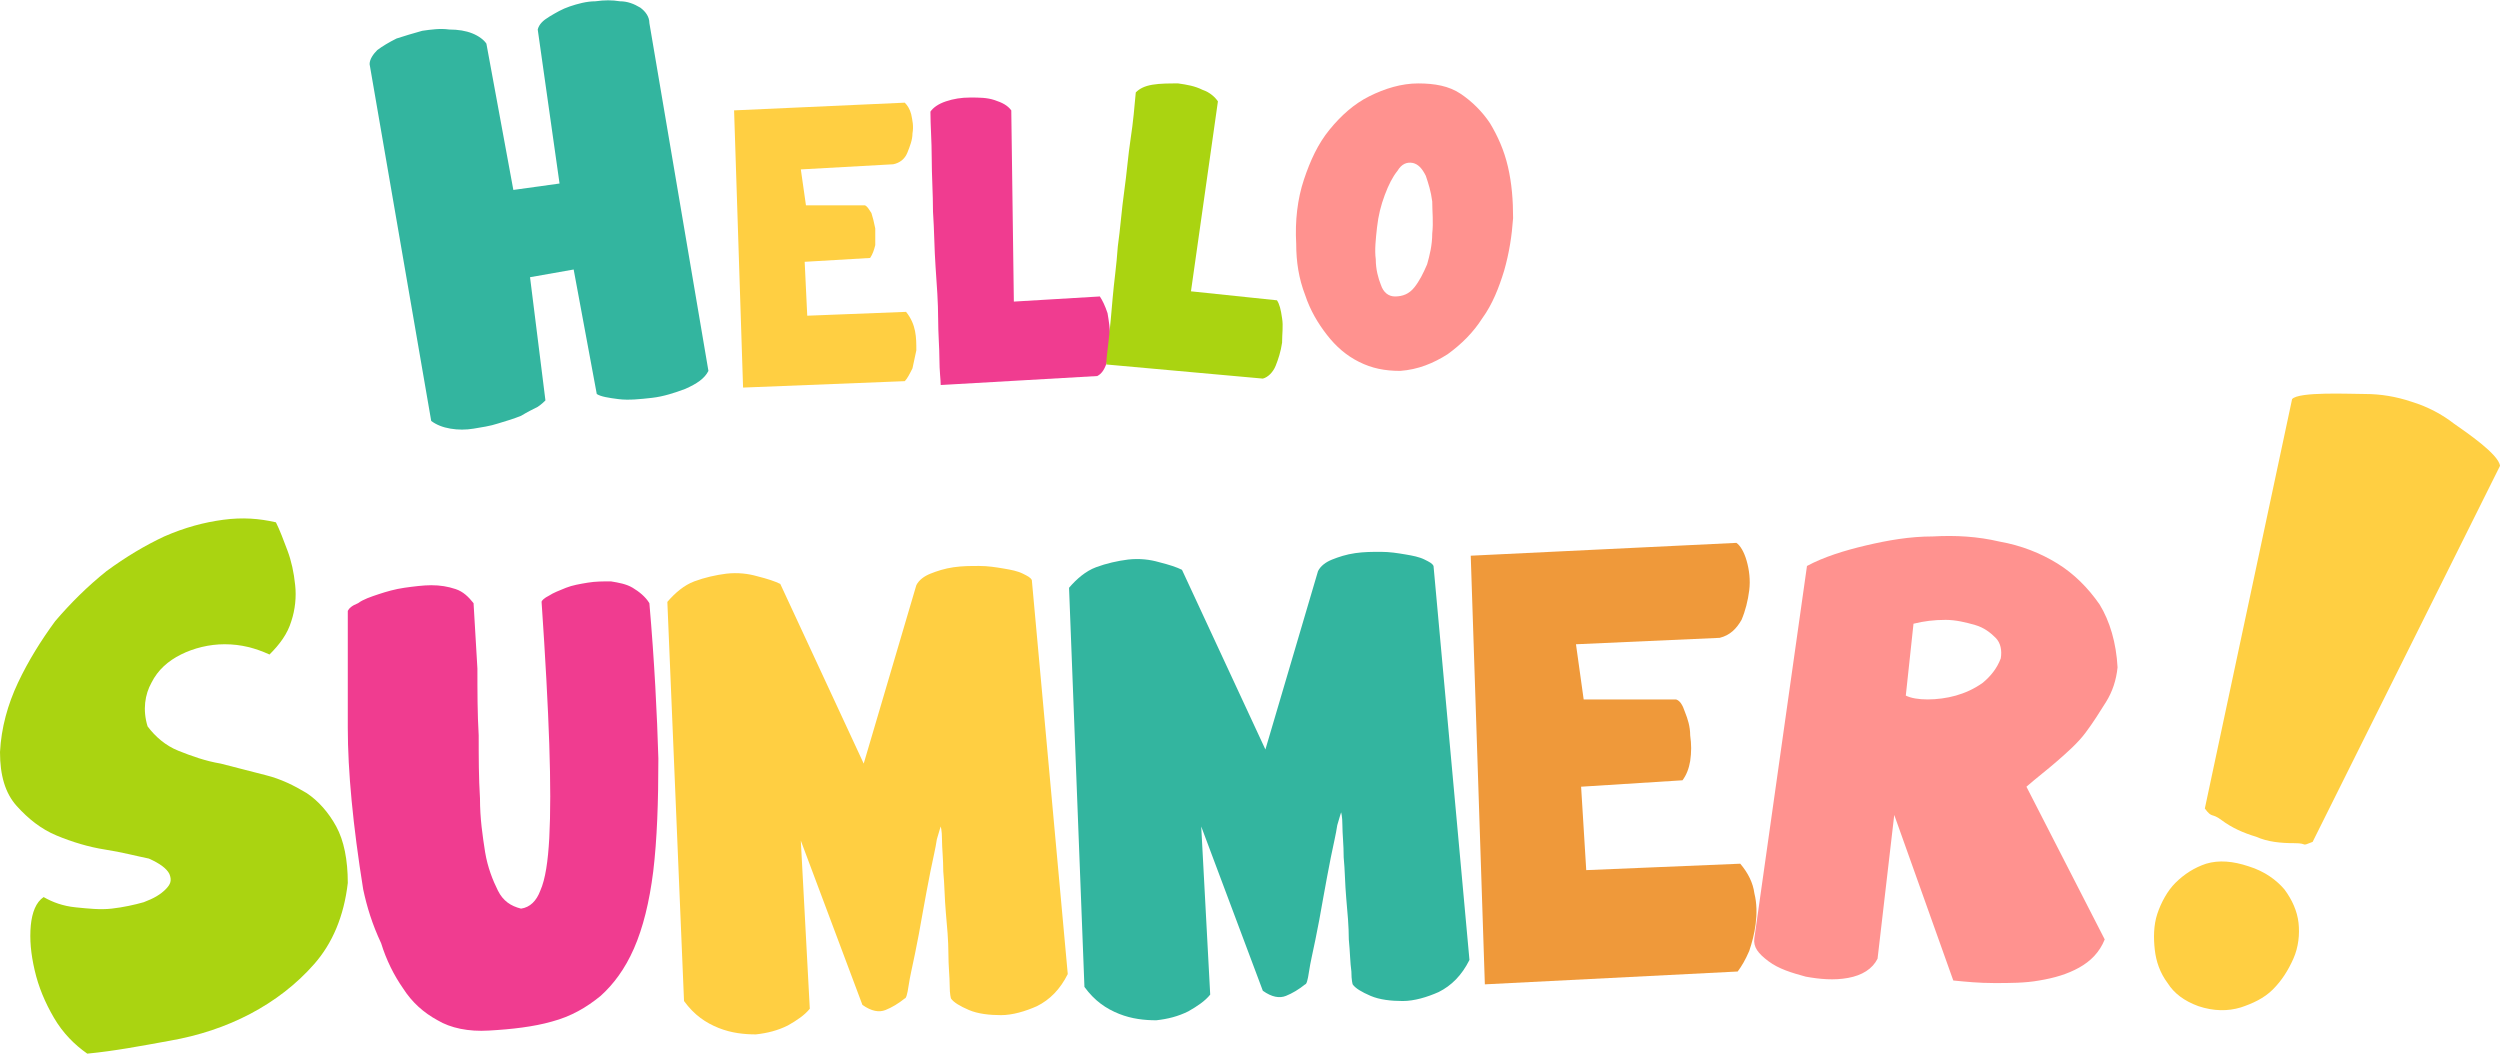
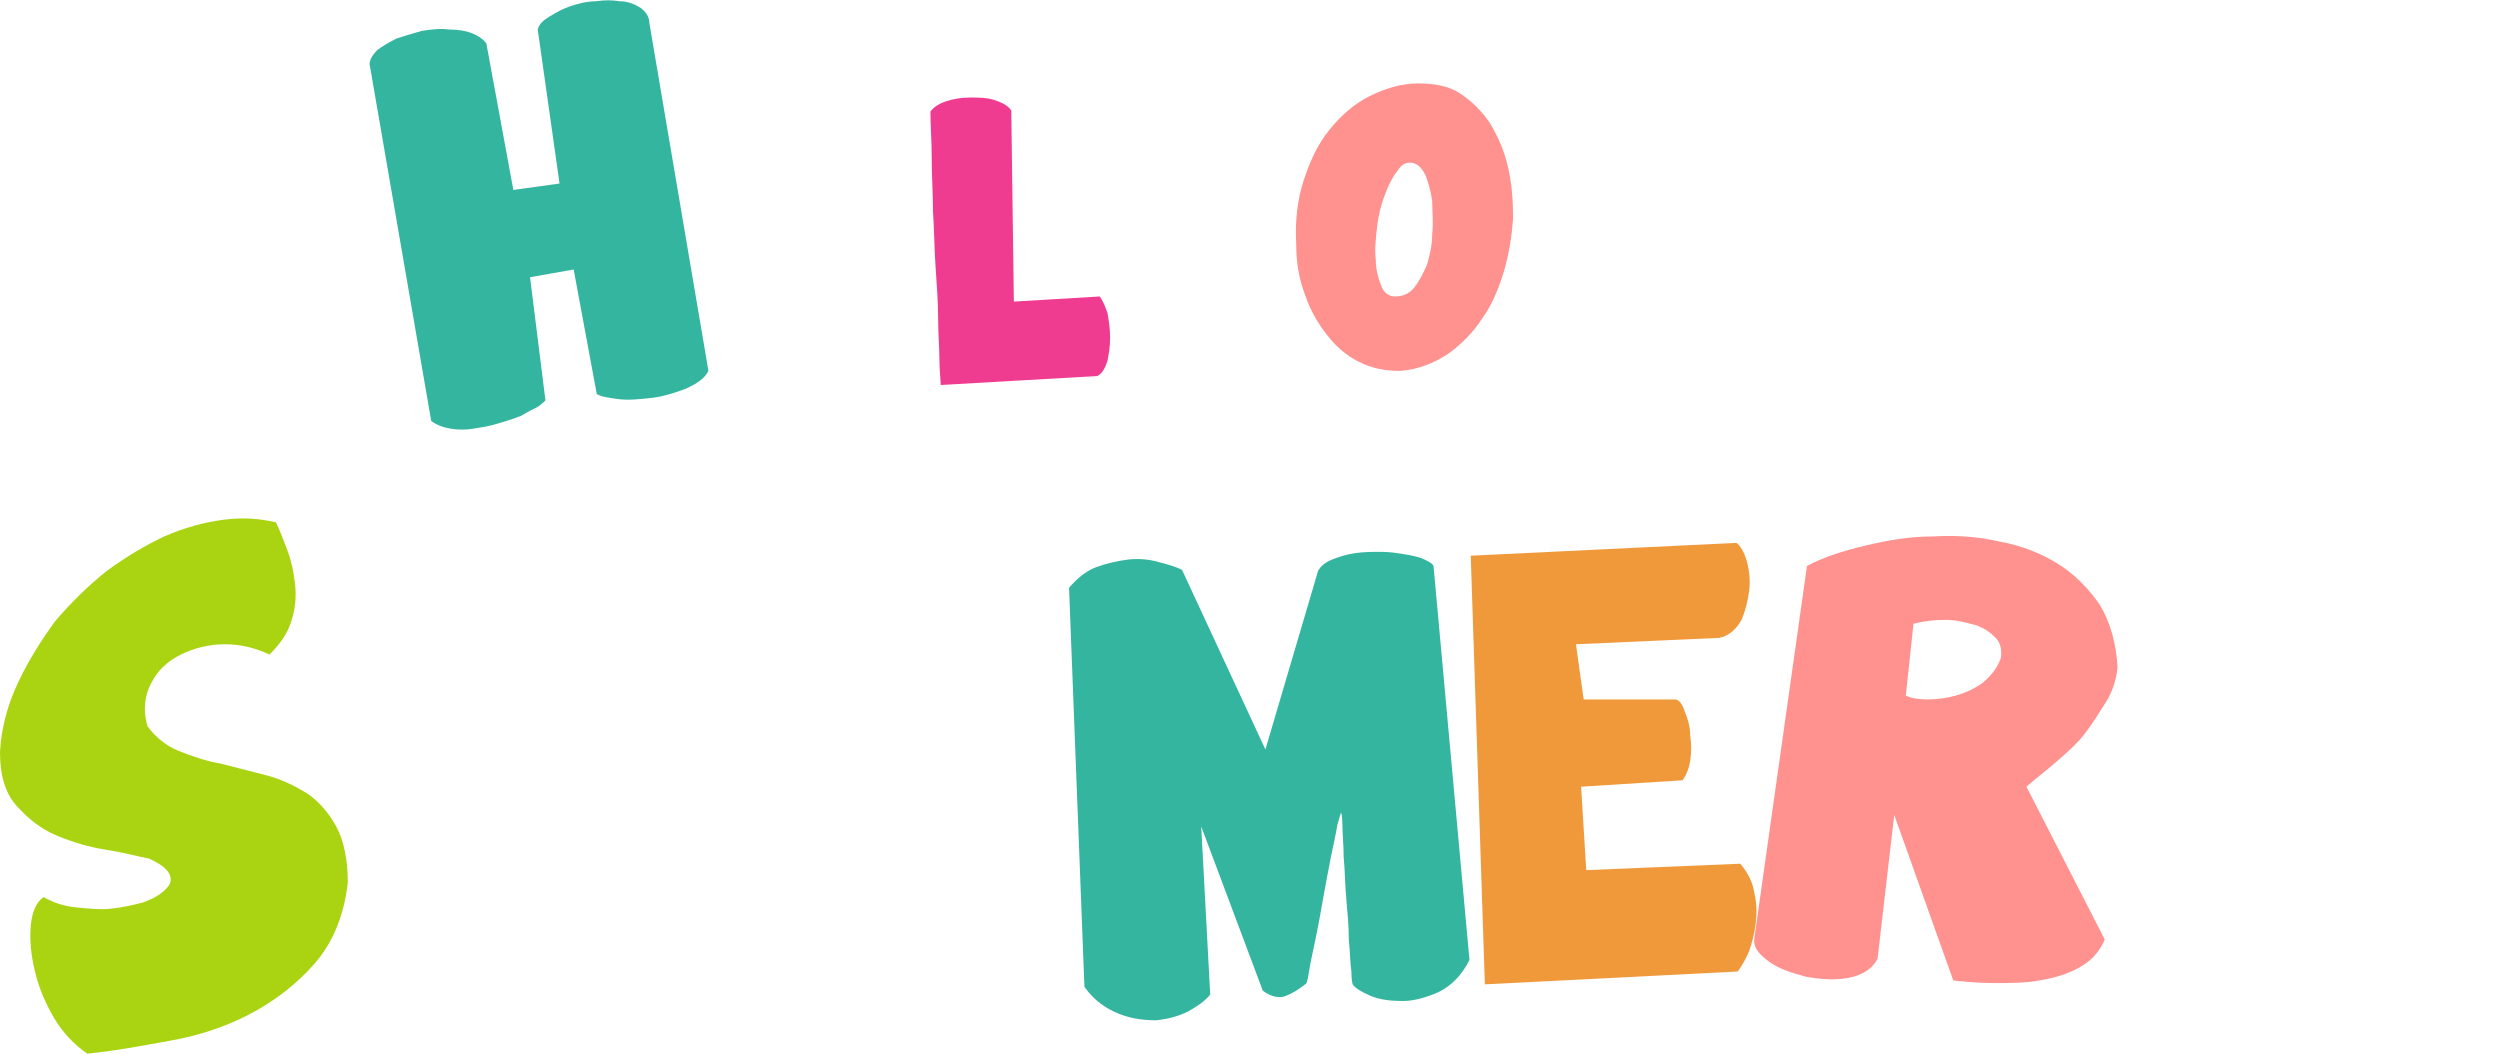
<svg xmlns="http://www.w3.org/2000/svg" height="82.1" preserveAspectRatio="xMidYMid meet" version="1.0" viewBox="0.1 -0.0 194.8 82.1" width="194.8" zoomAndPan="magnify">
  <g>
    <g>
      <g id="change1_2">
        <path d="M28.9,5c0-0.4,0.3-0.8,0.6-1.1c0.4-0.3,0.9-0.6,1.5-0.9c0.6-0.2,1.3-0.4,2-0.6c0.7-0.1,1.4-0.2,2.1-0.1 c0.7,0,1.3,0.1,1.8,0.3c0.5,0.2,0.9,0.5,1.1,0.8l2.1,11.4l3.6-0.5L42,2.3c0.1-0.4,0.4-0.7,0.9-1c0.5-0.3,1-0.6,1.6-0.8 c0.6-0.2,1.3-0.4,2-0.4c0.7-0.1,1.3-0.1,1.9,0C49,0.1,49.5,0.3,50,0.6c0.4,0.3,0.7,0.7,0.7,1.2l4.6,27.1c-0.3,0.6-0.9,1-1.8,1.4 c-0.8,0.3-1.7,0.6-2.6,0.7c-0.9,0.1-1.8,0.2-2.6,0.1c-0.8-0.1-1.4-0.2-1.7-0.4L44.8,21l-3.4,0.6l1.2,9.6c-0.1,0.1-0.3,0.3-0.6,0.5 c-0.4,0.2-0.8,0.4-1.3,0.7c-0.5,0.2-1.1,0.4-1.8,0.6c-0.6,0.2-1.3,0.3-1.9,0.4c-0.6,0.1-1.2,0.1-1.8,0c-0.6-0.1-1.1-0.3-1.5-0.6 L28.9,5z" fill="#33b59f" />
      </g>
      <g id="change2_3">
-         <path d="M57.3,8.6L70.6,8c0.2,0.2,0.4,0.5,0.5,0.9c0.1,0.5,0.2,0.9,0.1,1.5c0,0.5-0.2,1-0.4,1.5 c-0.2,0.5-0.6,0.8-1.1,0.9l-7.2,0.4l0.4,2.8l4.6,0c0.2,0.1,0.3,0.3,0.5,0.6c0.1,0.3,0.2,0.7,0.3,1.2c0,0.4,0,0.9,0,1.3 c-0.1,0.4-0.2,0.7-0.4,1l-5.1,0.3l0.2,4.2l7.7-0.3c0.4,0.5,0.6,1,0.7,1.5c0.1,0.5,0.1,1,0.1,1.5c-0.1,0.5-0.2,0.9-0.3,1.4 c-0.2,0.4-0.4,0.8-0.6,1L58,30.2L57.3,8.6z" fill="#ffcf42" />
-       </g>
+         </g>
      <g id="change3_2">
        <path d="M73.4,30c0-0.4-0.1-1.1-0.1-2c0-0.9-0.1-2-0.1-3.2c0-1.2-0.1-2.6-0.2-4c-0.1-1.4-0.1-2.9-0.2-4.3 c0-1.4-0.1-2.8-0.1-4.2c0-1.3-0.1-2.5-0.1-3.6c0.2-0.3,0.6-0.6,1.2-0.8c0.6-0.2,1.2-0.3,1.9-0.3c0.7,0,1.3,0,1.9,0.2 c0.6,0.2,1,0.4,1.3,0.8l0.2,14.9l6.7-0.4c0.2,0.3,0.4,0.7,0.6,1.3c0.1,0.6,0.2,1.2,0.2,1.9c0,0.7-0.1,1.3-0.2,1.8 c-0.2,0.6-0.4,1-0.8,1.2L73.4,30z" fill="#f03c90" />
      </g>
      <g id="change4_2">
-         <path d="M86.3,28.4c0-0.4,0.1-1.1,0.2-2c0.1-0.9,0.2-2,0.3-3.2c0.1-1.2,0.3-2.5,0.4-4c0.2-1.4,0.3-2.9,0.5-4.3 c0.2-1.4,0.3-2.8,0.5-4.1c0.2-1.3,0.3-2.5,0.4-3.6c0.3-0.3,0.7-0.5,1.3-0.6c0.6-0.1,1.3-0.1,2-0.1c0.7,0.1,1.3,0.2,1.9,0.5 c0.6,0.2,1,0.6,1.2,0.9l-2.1,14.8l6.7,0.7c0.2,0.3,0.3,0.7,0.4,1.4c0.1,0.6,0,1.2,0,1.9c-0.1,0.7-0.3,1.3-0.5,1.8 c-0.2,0.5-0.6,0.9-1,1L86.3,28.4z" fill="#aad411" />
-       </g>
+         </g>
      <g id="change5_2">
        <path d="M101.1,19c-0.1-1.8,0.1-3.5,0.6-5c0.5-1.5,1.1-2.8,2-3.9c0.9-1.1,1.9-2,3.1-2.6c1.2-0.6,2.5-1,3.8-1 c1.3,0,2.4,0.2,3.3,0.8c0.9,0.6,1.7,1.4,2.3,2.3c0.6,1,1.1,2.1,1.4,3.4c0.3,1.3,0.4,2.6,0.4,4c-0.1,1.4-0.3,2.7-0.7,4.1 c-0.4,1.3-0.9,2.6-1.7,3.7c-0.7,1.1-1.6,2-2.7,2.8c-1.1,0.7-2.3,1.2-3.7,1.3c-1.2,0-2.2-0.2-3.2-0.7c-1-0.5-1.8-1.2-2.5-2.1 c-0.7-0.9-1.3-1.9-1.7-3.1C101.3,21.7,101.1,20.4,101.1,19z M108.8,23.1c0.6,0,1.1-0.2,1.5-0.7c0.4-0.5,0.7-1.1,1-1.8 c0.2-0.7,0.4-1.5,0.4-2.4c0.1-0.9,0-1.7,0-2.5c-0.1-0.8-0.3-1.4-0.5-2c-0.3-0.6-0.6-0.9-1-1c-0.5-0.1-0.9,0.1-1.2,0.6 c-0.4,0.5-0.7,1.1-1,1.9c-0.3,0.8-0.5,1.6-0.6,2.5c-0.1,0.9-0.2,1.8-0.1,2.5c0,0.8,0.2,1.5,0.4,2 C107.9,22.8,108.3,23.1,108.8,23.1z" fill="#ff928f" />
      </g>
    </g>
    <g>
      <g id="change4_1">
        <path d="M3.5,69.9C4.2,70.3,5,70.6,6,70.7c1,0.1,1.9,0.2,2.8,0.1c0.9-0.1,1.8-0.3,2.5-0.5c0.8-0.3,1.3-0.6,1.7-1 c0.4-0.4,0.5-0.7,0.3-1.2c-0.2-0.4-0.7-0.8-1.6-1.2c-1-0.2-2.1-0.5-3.4-0.7c-1.3-0.2-2.6-0.6-3.8-1.1c-1.2-0.5-2.2-1.3-3.1-2.3 c-0.9-1-1.3-2.4-1.3-4.2c0.1-1.9,0.6-3.7,1.4-5.4c0.8-1.7,1.8-3.3,2.9-4.8c1.2-1.4,2.5-2.7,4-3.9c1.5-1.1,3-2,4.5-2.7 c1.6-0.7,3.1-1.1,4.6-1.3c1.5-0.2,2.8-0.1,4.1,0.2c0.3,0.6,0.6,1.4,0.9,2.2c0.3,0.8,0.5,1.7,0.6,2.7c0.1,0.9,0,1.9-0.3,2.8 c-0.3,1-0.9,1.8-1.7,2.6c-1.1-0.5-2.2-0.8-3.5-0.8c-1.2,0-2.4,0.3-3.4,0.8c-1,0.5-1.8,1.2-2.3,2.2c-0.5,0.9-0.7,2.1-0.3,3.4 c0.6,0.8,1.4,1.5,2.4,1.9c1,0.4,2.1,0.8,3.3,1c1.2,0.3,2.3,0.6,3.5,0.9c1.2,0.3,2.2,0.8,3.2,1.4c0.9,0.6,1.7,1.5,2.3,2.6 c0.6,1.1,0.9,2.6,0.9,4.4c-0.3,2.6-1.2,4.7-2.6,6.3c-1.4,1.6-3.1,2.9-5,3.9c-1.9,1-4,1.7-6.3,2.1c-2.2,0.4-4.3,0.8-6.4,1 c-1-0.7-1.9-1.6-2.6-2.8c-0.7-1.2-1.2-2.4-1.5-3.7c-0.3-1.3-0.4-2.4-0.3-3.5C2.6,71.1,2.9,70.3,3.5,69.9z" fill="#aad411" />
      </g>
      <g id="change3_1">
-         <path d="M28.4,69.3c-0.4-2.5-0.7-4.8-0.9-6.9c-0.2-2.1-0.3-4-0.3-5.7c0-1.7,0-3.4,0-4.8c0-1.5,0-2.9,0-4.3 c0.1-0.2,0.3-0.4,0.8-0.6c0.4-0.3,1-0.5,1.6-0.7c0.6-0.2,1.3-0.4,2-0.5c0.7-0.1,1.5-0.2,2.1-0.2c0.7,0,1.3,0.1,1.9,0.3 c0.6,0.2,1,0.6,1.4,1.1c0.1,1.7,0.2,3.4,0.3,5.1c0,1.8,0,3.5,0.1,5.2c0,1.7,0,3.3,0.1,4.9c0,1.6,0.2,2.9,0.4,4.2 c0.2,1.2,0.6,2.2,1,3c0.4,0.8,1,1.2,1.8,1.4c0.7-0.1,1.2-0.6,1.5-1.4c0.4-0.9,0.6-2.3,0.7-4.1c0.1-1.9,0.1-4.3,0-7.3 c-0.1-3-0.3-6.7-0.6-11.1c0-0.1,0.2-0.3,0.6-0.5c0.3-0.2,0.8-0.4,1.3-0.6c0.5-0.2,1.1-0.3,1.7-0.4c0.6-0.1,1.2-0.1,1.8-0.1 c0.6,0.1,1.2,0.2,1.7,0.5c0.5,0.3,1,0.7,1.3,1.2c0.4,4.6,0.6,8.7,0.7,12.1c0,3.4-0.1,6.3-0.4,8.8c-0.3,2.4-0.8,4.4-1.5,6 c-0.7,1.6-1.6,2.8-2.6,3.7c-1.1,0.9-2.3,1.6-3.8,2c-1.4,0.4-3.1,0.6-4.9,0.7c-1.6,0.1-3-0.2-4-0.8c-1.1-0.6-2-1.4-2.7-2.5 c-0.7-1-1.3-2.2-1.7-3.5C29.1,72,28.7,70.7,28.4,69.3z" fill="#f03c90" />
-       </g>
+         </g>
      <g id="change2_2">
-         <path d="M52.1,46.9c0.6-0.7,1.3-1.3,2.1-1.6c0.8-0.3,1.7-0.5,2.5-0.6c0.9-0.1,1.7,0,2.4,0.2c0.8,0.2,1.4,0.4,1.8,0.6 l6.5,14l4.1-13.9c0.2-0.4,0.6-0.7,1.1-0.9c0.5-0.2,1.1-0.4,1.8-0.5c0.7-0.1,1.3-0.1,2-0.1c0.7,0,1.3,0.1,1.9,0.2 c0.6,0.1,1.1,0.2,1.5,0.4c0.4,0.2,0.6,0.3,0.7,0.5l2.8,30.7c-0.6,1.2-1.4,2-2.4,2.5c-0.9,0.4-1.9,0.7-2.8,0.7 c-0.9,0-1.8-0.1-2.5-0.4c-0.7-0.3-1.2-0.6-1.4-0.9c0,0-0.1-0.3-0.1-1c0-0.7-0.1-1.5-0.1-2.5c0-1-0.1-2.1-0.2-3.2 c-0.1-1.1-0.1-2.2-0.2-3.2c0-1-0.1-1.8-0.1-2.5c0-0.7-0.1-1-0.1-1c0,0-0.1,0.3-0.3,1c-0.1,0.7-0.3,1.5-0.5,2.5 c-0.2,1-0.4,2.1-0.6,3.2c-0.2,1.2-0.4,2.2-0.6,3.2c-0.2,1-0.4,1.8-0.5,2.5c-0.1,0.7-0.2,1-0.3,1c-0.5,0.4-1,0.7-1.5,0.9 c-0.5,0.2-1.1,0.1-1.8-0.4l-4.8-12.8l0.7,13.1c-0.4,0.5-1,0.9-1.7,1.3c-0.8,0.4-1.6,0.6-2.5,0.7c-0.9,0-1.9-0.1-2.9-0.5 c-1-0.4-1.9-1-2.7-2.1L52.1,46.9z" fill="#ffcf42" />
-       </g>
+         </g>
      <g id="change1_1">
        <path d="M83.4,45.8c0.6-0.7,1.3-1.3,2.1-1.6c0.8-0.3,1.7-0.5,2.5-0.6c0.9-0.1,1.7,0,2.4,0.2c0.8,0.2,1.4,0.4,1.8,0.6 l6.5,14l4.1-13.9c0.2-0.4,0.6-0.7,1.1-0.9c0.5-0.2,1.1-0.4,1.8-0.5c0.7-0.1,1.3-0.1,2-0.1c0.7,0,1.3,0.1,1.9,0.2 c0.6,0.1,1.1,0.2,1.5,0.4c0.4,0.2,0.6,0.3,0.7,0.5l2.8,30.7c-0.6,1.2-1.4,2-2.4,2.5c-0.9,0.4-1.9,0.7-2.8,0.7 c-0.9,0-1.8-0.1-2.5-0.4c-0.7-0.3-1.2-0.6-1.4-0.9c0,0-0.1-0.3-0.1-1c-0.1-0.7-0.1-1.5-0.2-2.5c0-1-0.1-2.1-0.2-3.2 c-0.1-1.1-0.1-2.2-0.2-3.2c0-1-0.1-1.8-0.1-2.5c0-0.7-0.1-1-0.1-1c0,0-0.1,0.3-0.3,1c-0.1,0.7-0.3,1.5-0.5,2.5 c-0.2,1-0.4,2.1-0.6,3.2c-0.2,1.2-0.4,2.2-0.6,3.2c-0.2,1-0.4,1.8-0.5,2.5c-0.1,0.7-0.2,1-0.3,1c-0.5,0.4-1,0.7-1.5,0.9 c-0.5,0.2-1.1,0.1-1.8-0.4l-4.8-12.8l0.7,13.1c-0.4,0.5-1,0.9-1.7,1.3c-0.8,0.4-1.6,0.6-2.5,0.7c-0.9,0-1.9-0.1-2.9-0.5 c-1-0.4-1.9-1-2.7-2.1L83.4,45.8z" fill="#33b59f" />
      </g>
      <g id="change6_1">
        <path d="M114.7,43.3l20.7-1c0.3,0.2,0.6,0.7,0.8,1.4c0.2,0.7,0.3,1.5,0.2,2.3c-0.1,0.8-0.3,1.6-0.6,2.3 c-0.4,0.7-0.9,1.2-1.7,1.4l-11.2,0.5l0.6,4.3l7.2,0c0.3,0.1,0.5,0.4,0.7,1c0.2,0.5,0.4,1.1,0.4,1.8c0.1,0.7,0.1,1.3,0,2 c-0.1,0.6-0.3,1.1-0.6,1.5l-7.9,0.5l0.4,6.5l12-0.5c0.6,0.7,1,1.5,1.1,2.3c0.2,0.8,0.2,1.6,0.1,2.4c-0.1,0.8-0.3,1.5-0.5,2.1 c-0.3,0.7-0.6,1.2-0.9,1.6l-19.7,1L114.7,43.3z" fill="#ef993a" />
      </g>
      <g id="change5_1">
        <path d="M140.9,44.1c1.3-0.7,2.9-1.2,4.6-1.6c1.7-0.4,3.4-0.7,5.2-0.7c1.8-0.1,3.5,0,5.2,0.4c1.7,0.3,3.2,0.9,4.5,1.7 c1.3,0.8,2.4,1.9,3.3,3.2c0.8,1.3,1.3,3,1.4,4.9c-0.1,1-0.4,1.9-0.9,2.7c-0.5,0.8-1,1.6-1.6,2.4c-0.6,0.8-1.4,1.5-2.2,2.2 c-0.8,0.7-1.6,1.3-2.4,2l6.1,11.9c-0.4,1-1.1,1.7-2,2.2c-0.9,0.5-1.9,0.8-3.1,1c-1.1,0.2-2.3,0.2-3.5,0.2c-1.2,0-2.2-0.1-3.2-0.2 l-4.6-12.9l-1.3,11.2c-0.4,0.8-1.2,1.3-2.3,1.5c-1.1,0.2-2.2,0.1-3.3-0.1c-1.1-0.3-2.1-0.6-2.9-1.2c-0.8-0.6-1.2-1.1-1.1-1.8 L140.9,44.1z M148.6,54.2c0.4,0.2,1,0.3,1.7,0.3c0.7,0,1.5-0.1,2.2-0.3c0.7-0.2,1.4-0.5,2.1-1c0.6-0.5,1.1-1.1,1.4-1.9 c0.1-0.6,0-1.2-0.4-1.6c-0.4-0.4-0.9-0.8-1.6-1c-0.7-0.2-1.5-0.4-2.3-0.4c-0.9,0-1.7,0.1-2.5,0.3L148.6,54.2z" fill="#ff928f" />
      </g>
    </g>
    <g id="change2_1">
-       <path d="M178.7,31.1c0.5-0.6,4.5-0.4,5.7-0.4c1.2,0,2.4,0.2,3.6,0.6c1.3,0.4,2.4,1,3.3,1.7c1,0.7,3.5,2.4,3.6,3.3 l-14.6,29.3c-1,0.4-0.3,0.1-1.4,0.1c-1.1,0-2.1-0.1-3-0.5c-1-0.3-1.9-0.7-2.7-1.3c-0.8-0.6-0.7-0.1-1.3-0.9L178.7,31.1z M171.4,78.4c-1.1-0.4-1.9-1-2.4-1.8c-0.6-0.8-0.9-1.7-1-2.6c-0.1-0.9-0.1-1.9,0.2-2.8c0.3-0.9,0.8-1.8,1.4-2.4 c0.7-0.7,1.5-1.2,2.4-1.5c1-0.3,2.1-0.2,3.3,0.2c1.3,0.4,2.2,1.1,2.8,1.8c0.6,0.8,1,1.7,1.1,2.6c0.1,0.9,0,1.9-0.4,2.8 c-0.4,0.9-0.9,1.7-1.6,2.4c-0.7,0.7-1.6,1.1-2.5,1.4C173.7,78.8,172.6,78.8,171.4,78.4z" fill="#ffcf42" />
-     </g>
+       </g>
  </g>
</svg>